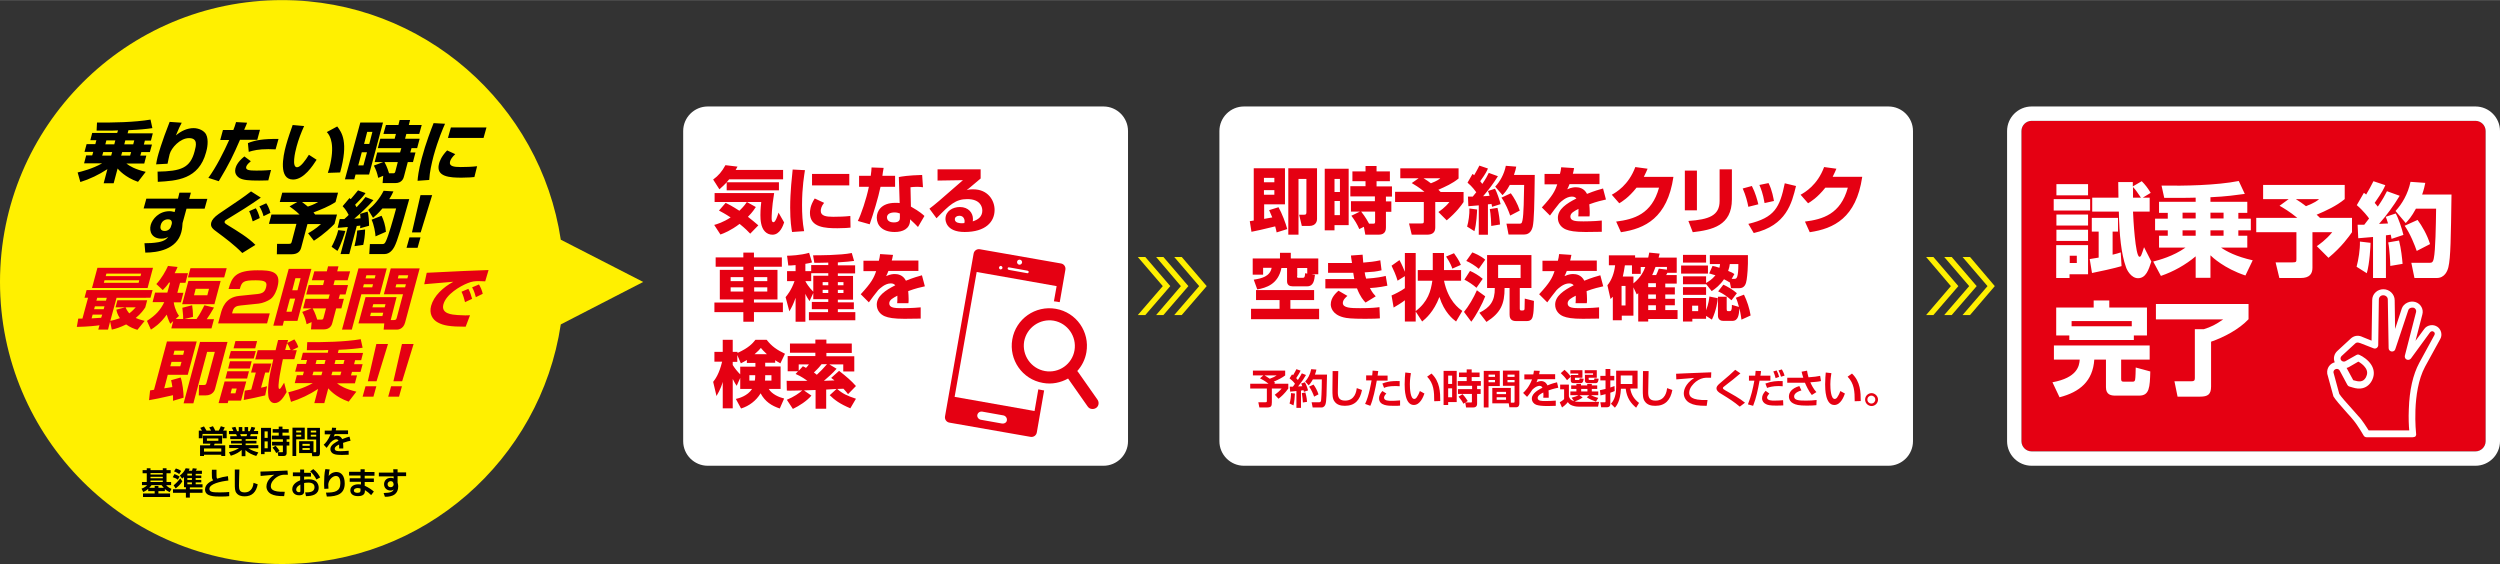
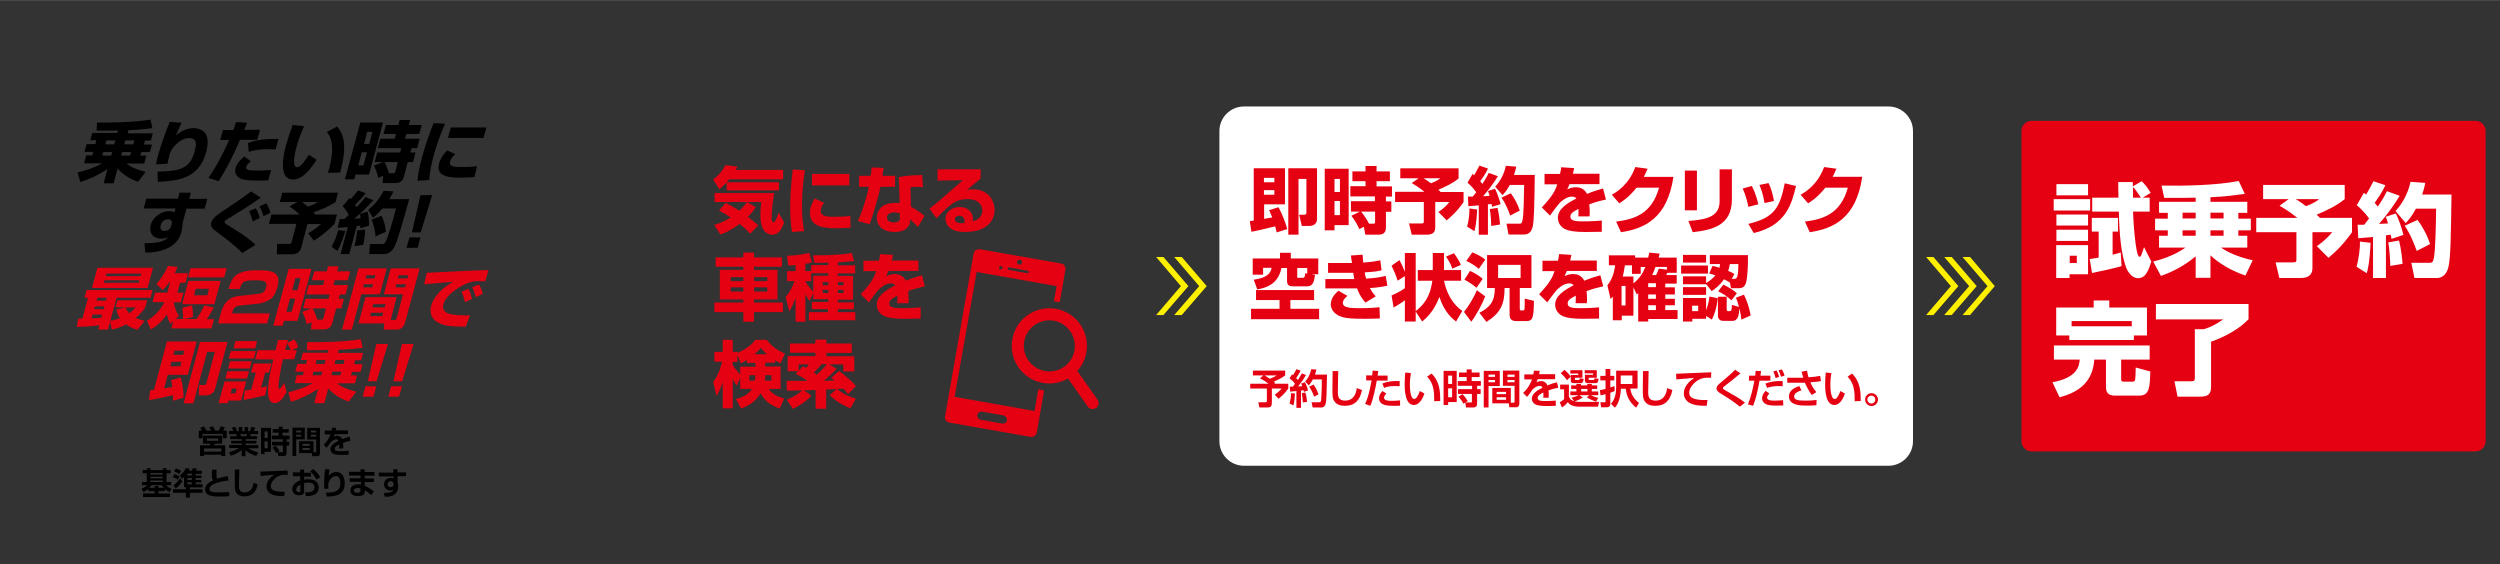
<svg xmlns="http://www.w3.org/2000/svg" version="1.1" id="レイヤー_1" x="0" y="0" viewBox="0 0 1201 270.9" xml:space="preserve" preserveAspectRatio="xMinYMid" width="1201" height="271">
  <rect x="0" y="0" width="1201" height="270.9" fill="#333333" stroke="none" />
  <style>.st0{fill:#e50012}.st1{fill:#fff}.st2{fill:#fff000}</style>
  <path class="st0" d="M1189.2 58c2.7 0 4.9 2.2 4.9 4.9v149c0 2.7-2.2 4.9-4.9 4.9H976c-2.7 0-4.9-2.2-4.9-4.9v-149c0-2.7 2.2-4.9 4.9-4.9h213.2" />
-   <path class="st1" d="M541.9 211.9c0 6.5-5.3 11.8-11.8 11.8H340c-6.5 0-11.8-5.3-11.8-11.8v-149c0-6.5 5.3-11.8 11.8-11.8h190.1c6.5 0 11.8 5.3 11.8 11.8v149z" />
-   <path class="st0" d="M350.3 86.1c-1.9 2.4-3.6 3.8-4.7 4.8l-3-4.7c2.6-1.9 4.2-3.8 5.9-6.9l5.8.7c-.3.5-.5.9-.9 1.6h22.8v4.5h-25.9zm-1.7 11.3c1.1.5 3.2 1.6 6.6 3.8.5-.5 2.3-2.2 3.6-4.2h-15.5v-4.3h28.6c-1.2 7.2-1.2 11.6-1.2 12 0 .7 0 2 .9 2s1.9-2.9 2.4-4.6l2.7 4.7c-.5 1.5-2 5.9-5.6 5.9-1.5 0-2.7-.6-3.6-1.5-2-2-2.2-5.7-2.2-7.9 0-2.9.3-5.4.4-6.3h-6.9l4.3 2.4c-.6.9-1.5 2.4-3.8 4.7 1.9 1.4 3.3 2.7 5 4.1l-3.9 4c-.8-.9-2.5-2.6-5.1-4.7-4.2 3.2-7.5 4.5-9.2 5.1l-3-4.6c1.4-.4 4.2-1.2 7.9-3.6-2.7-1.8-4.5-2.7-5.6-3.3l3.2-3.7zm25.6-9.9v3.9h-25.1v-3.9h25.1zm12.5-5.8c-.3 2.1-1.4 8.1-1.4 16.7 0 4.2.2 8.4 1 12.6l-5.8.4c-.3-1.7-.9-5.2-.9-11.7 0-7.8.9-15.2 1.2-18.3l5.9.3zm9.2 15.7c-1.3 1.6-1.6 2.9-1.6 3.9 0 2.4 2.6 2.8 6 2.8 2.5 0 5.7-.1 8.2-.4l.1 5.6c-1 .1-2.9.3-6.3.3-5.7 0-13.2-.3-13.2-7.3 0-.9 0-3.5 2.3-7l4.5 2.1zM408 83.6V89h-17.9v-5.5H408zm16.5-3c-.1.6-.6 3.3-.6 3.8h6.1v5.3h-7c-1.1 5.3-3.4 12.8-5.2 18l-5.7-1.6c1.6-3.2 4.1-10.5 5.3-16.4h-4.7v-5.3h5.6c.3-1.9.3-2.8.4-4l5.8.2zm18.9 9.3c-.8-.1-1.7-.2-2.8-.2-1.3 0-2.3.1-3.2.2l.2 9.3c4.4 2.5 5.6 3.7 6.5 4.5L441 109c-.9-1-2.3-2.3-3.8-3.7v.7c-.2 3.9-3.5 5.4-7.4 5.4-5.8 0-8.6-3.1-8.6-6.9 0-3.1 2.1-7.1 8.9-7.1.9 0 1.5 0 2.1.1l-.4-12.5c1.6-.3 4.4-.8 11.2-1l.4 5.9zm-11.1 12.6c-.7-.2-1.3-.5-2.5-.5-.5 0-3.7 0-3.7 2.4 0 .7.4 2.4 3.3 2.4s2.9-1.5 2.9-2.3v-2zm38.8-21.1v4.3c-5.3 4.5-5.6 4.7-6.7 5.6.6-.2 1.3-.4 3.1-.4 7.1 0 10.3 5.3 10.3 9.9 0 5.7-4.3 10.6-14.4 10.6-9 0-9.2-5.6-9.2-6.3 0-3.7 3.5-5.7 6.9-5.7 4.2 0 6.3 2.9 6.3 5.7 0 .4 0 .7-.1 1.2 3-.9 4.6-2.6 4.6-5.2 0-2.1-1.3-5.5-7.2-5.5-5.6 0-8.4 2.6-14.8 9.2l-3.4-4.6c2.9-2.2 4.2-3.3 16.1-13.7l-12.2.2v-5.4h20.7zm-7.7 24.8c0-.2-.1-2.6-2.5-2.6-1.3 0-2.2.7-2.2 1.7 0 1.8 2.5 1.9 3.3 1.9.5 0 .8 0 1.3-.1 0-.5.1-.6.1-.9zm-87.8 21.9h-13.4v1.5h11.3v14.2h-11.3v1.5h13.9v4.6h-13.9v4.6h-5.1v-4.6h-13.9v-4.6h13.9v-1.5h-11.3v-14.2h11.3v-1.5h-13.3v-4.5h13.3v-2.3h5.1v2.3h13.4v4.5zm-24.6 5v1.9h6.1v-1.9H351zm0 4.9v2h6.1v-2H351zm11.3-4.9v1.9h6.3v-1.9h-6.3zm0 4.9v2h6.3v-2h-6.3zm28.4 2.7l-1.8 3.9c-.7-1-1.4-2.1-2-3.5v13.4h-4.7V143c-1 2.9-1.9 4.7-3 6.5l-1.8-6.8c.8-1 2.7-3.2 4.3-7.7h-3.6v-4.8h4.1v-2.9c-2 .2-2.6.2-3.5.2l-.6-4.7c1.4 0 6.5-.2 10.6-1.4l1.4 4.6c-.7.2-1.2.4-3.2.7v3.5h2.8v-2.9h8.2v-1.2c-3.3.1-5.1.1-6.7.1l-.6-3.6c2.7 0 13.1 0 18.6-1.1l1.1 3.8c-1.7.2-3.9.5-7.8.7v1.4h8.3v3.9h-8.3v1.2h7.3v11.4h-7.3v1.3h7.7v3.3h-7.7v1.4h8.4v3.9h-22.3v-3.9h9.2v-1.4H390V145h7.9v-1.3h-7.2v-3zm0-8.3h7.2v-1.2h-8.2v3.8h-2.8c.3.7 1.6 2.9 3.8 5.1v-7.7zm4.5 3.1v1.5h2.7v-1.5h-2.7zm0 3.7v1.5h2.7v-1.5h-2.7zm7.3-3.7v1.5h2.7v-1.5h-2.7zm0 3.7v1.5h2.7v-1.5h-2.7zm26.5-16.8c-.3 1.5-.4 2.1-.6 2.7h12.8v5h-14.4c-.3.9-.7 1.6-1.1 2.5 2.1-1 3.8-1 4.1-1 1.5 0 4 .4 5.4 3.2 3.4-1.4 6.2-2.2 7.7-2.6l1.4 5.3c-1.8.4-4.5 1-8 2.3.1 1.2.2 2.6.2 3.8 0 .8 0 1.4-.1 2H431c.1-.8.1-1.3.1-3.6-2.1 1.1-3.9 2-3.9 3.7 0 2.2 2.7 2.3 6.3 2.3.3 0 4.8 0 8.8-.4v5.4c-6.3.1-7 .1-7.8.1-5.1 0-7.7-.5-9.4-1.2-2-.8-3.9-2.7-3.9-5.6 0-4.1 4.1-6.9 8.9-9.3-.6-.7-1.3-.9-2.2-.9-2.7 0-5.2 2.4-6 3.2-.8.9-3.9 5-4.5 5.9l-3.9-3.9c5.1-5.5 6.3-7.8 7.4-11.1h-6.1v-5h7.4c.3-1.1.5-2.1.6-3.2l6.2.4zm-56.8 51.8h-4.6v1.8h7.4v10.8h-5.7c1.5 2.5 4.9 4 7.4 4.6l-2.1 4.8c-3.9-1.3-7.1-3.3-9.2-7.3-2.1 3.5-5.5 6.1-9.4 7.3l-2.5-4.6c1.4-.3 5.6-1.4 7.8-4.8h-5.7v-5.3l-1.7 3.8c-.5-.7-1-1.5-1.9-3.3v14.1h-4.8v-12.7c-.2.8-1.1 3.7-3 6.8l-1.6-6.8c1-1.3 2.9-3.8 4.3-9.7h-3.7V169h4v-5.8h4.8v5.8h2.3v.5c5.3-2.4 7.2-4.5 8.6-6.3h5.4c2.5 3.2 4.9 4.8 8.8 6.7l-2.2 4.6c-1.5-.8-1.9-1.1-2.5-1.5v1.2zm-13.4-1.3c-1.1.7-2 1.1-2.9 1.6l-1.7-4v3.3H352v1.5c1 1.6 2.2 3.1 3.6 4.5v-3.7h7.3v-1.8h-4.1v-1.4zm4.1 7.3H360v2.6h2.6c.1-.4.2-1.1.2-2.1v-.5zm5.5-10.1c-1.5-1.4-2.2-2.2-2.9-3-.7.9-1.2 1.4-3 3h5.9zm2.2 12.7v-2.6h-3c0 1.1 0 1.5-.1 2.6h3.1zm31.3 4l-5 .3v9.2h-5.1v-9l-5.6.2 3.6 2.5c-2.2 2.6-5.8 4.9-8.9 6.4L378 192c3.4-1.4 6-3.2 7.4-4.5-1 0-6.2.2-7.4.1l-.1-4.7c1.4.1 8.4 0 10 0-.6-.4-3-2.2-5.7-3.3l1.2-1.3h-5V171h13.3v-1.6h-12.2V165h12.2v-1.9h5.3v1.9h12.2v4.5H397v1.6h13.4v7.3h-5.3V175h-6.7l3.5 2.1c-1.8 2.1-4 4-6.1 5.8 1.4-.1 3.7-.1 5.1-.2-.6-.4-.9-.7-1.6-1.2l3.8-3.4c3.8 3 5.8 4.7 8.1 7.3l-3.8 3.9c-.6-.8-1-1.3-2.2-2.6l-3 .1c2.6 2.3 4.8 3.3 9 4.7l-2.7 4.6c-5-2.1-7.6-4-9.9-6.3l3.3-3zm-16.2-10.9c.8.4 1.1.5 1.5.8.8-.8 1-1.2 1.4-1.7h-4.9v3.1l2-2.2zm9-1c-.8 1-1.2 1.6-3.7 4 .8.6 1.1.8 1.4 1.1 1.7-1.6 3.4-3.3 4.9-5.1h-2.6z" />
+   <path class="st0" d="M350.3 86.1c-1.9 2.4-3.6 3.8-4.7 4.8l-3-4.7c2.6-1.9 4.2-3.8 5.9-6.9l5.8.7c-.3.5-.5.9-.9 1.6h22.8v4.5h-25.9zm-1.7 11.3c1.1.5 3.2 1.6 6.6 3.8.5-.5 2.3-2.2 3.6-4.2h-15.5v-4.3h28.6c-1.2 7.2-1.2 11.6-1.2 12 0 .7 0 2 .9 2s1.9-2.9 2.4-4.6l2.7 4.7c-.5 1.5-2 5.9-5.6 5.9-1.5 0-2.7-.6-3.6-1.5-2-2-2.2-5.7-2.2-7.9 0-2.9.3-5.4.4-6.3h-6.9l4.3 2.4c-.6.9-1.5 2.4-3.8 4.7 1.9 1.4 3.3 2.7 5 4.1l-3.9 4c-.8-.9-2.5-2.6-5.1-4.7-4.2 3.2-7.5 4.5-9.2 5.1l-3-4.6c1.4-.4 4.2-1.2 7.9-3.6-2.7-1.8-4.5-2.7-5.6-3.3l3.2-3.7zm25.6-9.9v3.9h-25.1v-3.9h25.1zm12.5-5.8c-.3 2.1-1.4 8.1-1.4 16.7 0 4.2.2 8.4 1 12.6l-5.8.4c-.3-1.7-.9-5.2-.9-11.7 0-7.8.9-15.2 1.2-18.3l5.9.3zm9.2 15.7c-1.3 1.6-1.6 2.9-1.6 3.9 0 2.4 2.6 2.8 6 2.8 2.5 0 5.7-.1 8.2-.4l.1 5.6c-1 .1-2.9.3-6.3.3-5.7 0-13.2-.3-13.2-7.3 0-.9 0-3.5 2.3-7l4.5 2.1zM408 83.6V89h-17.9v-5.5H408zm16.5-3c-.1.6-.6 3.3-.6 3.8h6.1v5.3h-7c-1.1 5.3-3.4 12.8-5.2 18l-5.7-1.6c1.6-3.2 4.1-10.5 5.3-16.4h-4.7v-5.3h5.6c.3-1.9.3-2.8.4-4l5.8.2zm18.9 9.3c-.8-.1-1.7-.2-2.8-.2-1.3 0-2.3.1-3.2.2l.2 9.3c4.4 2.5 5.6 3.7 6.5 4.5L441 109c-.9-1-2.3-2.3-3.8-3.7v.7c-.2 3.9-3.5 5.4-7.4 5.4-5.8 0-8.6-3.1-8.6-6.9 0-3.1 2.1-7.1 8.9-7.1.9 0 1.5 0 2.1.1l-.4-12.5c1.6-.3 4.4-.8 11.2-1zm-11.1 12.6c-.7-.2-1.3-.5-2.5-.5-.5 0-3.7 0-3.7 2.4 0 .7.4 2.4 3.3 2.4s2.9-1.5 2.9-2.3v-2zm38.8-21.1v4.3c-5.3 4.5-5.6 4.7-6.7 5.6.6-.2 1.3-.4 3.1-.4 7.1 0 10.3 5.3 10.3 9.9 0 5.7-4.3 10.6-14.4 10.6-9 0-9.2-5.6-9.2-6.3 0-3.7 3.5-5.7 6.9-5.7 4.2 0 6.3 2.9 6.3 5.7 0 .4 0 .7-.1 1.2 3-.9 4.6-2.6 4.6-5.2 0-2.1-1.3-5.5-7.2-5.5-5.6 0-8.4 2.6-14.8 9.2l-3.4-4.6c2.9-2.2 4.2-3.3 16.1-13.7l-12.2.2v-5.4h20.7zm-7.7 24.8c0-.2-.1-2.6-2.5-2.6-1.3 0-2.2.7-2.2 1.7 0 1.8 2.5 1.9 3.3 1.9.5 0 .8 0 1.3-.1 0-.5.1-.6.1-.9zm-87.8 21.9h-13.4v1.5h11.3v14.2h-11.3v1.5h13.9v4.6h-13.9v4.6h-5.1v-4.6h-13.9v-4.6h13.9v-1.5h-11.3v-14.2h11.3v-1.5h-13.3v-4.5h13.3v-2.3h5.1v2.3h13.4v4.5zm-24.6 5v1.9h6.1v-1.9H351zm0 4.9v2h6.1v-2H351zm11.3-4.9v1.9h6.3v-1.9h-6.3zm0 4.9v2h6.3v-2h-6.3zm28.4 2.7l-1.8 3.9c-.7-1-1.4-2.1-2-3.5v13.4h-4.7V143c-1 2.9-1.9 4.7-3 6.5l-1.8-6.8c.8-1 2.7-3.2 4.3-7.7h-3.6v-4.8h4.1v-2.9c-2 .2-2.6.2-3.5.2l-.6-4.7c1.4 0 6.5-.2 10.6-1.4l1.4 4.6c-.7.2-1.2.4-3.2.7v3.5h2.8v-2.9h8.2v-1.2c-3.3.1-5.1.1-6.7.1l-.6-3.6c2.7 0 13.1 0 18.6-1.1l1.1 3.8c-1.7.2-3.9.5-7.8.7v1.4h8.3v3.9h-8.3v1.2h7.3v11.4h-7.3v1.3h7.7v3.3h-7.7v1.4h8.4v3.9h-22.3v-3.9h9.2v-1.4H390V145h7.9v-1.3h-7.2v-3zm0-8.3h7.2v-1.2h-8.2v3.8h-2.8c.3.7 1.6 2.9 3.8 5.1v-7.7zm4.5 3.1v1.5h2.7v-1.5h-2.7zm0 3.7v1.5h2.7v-1.5h-2.7zm7.3-3.7v1.5h2.7v-1.5h-2.7zm0 3.7v1.5h2.7v-1.5h-2.7zm26.5-16.8c-.3 1.5-.4 2.1-.6 2.7h12.8v5h-14.4c-.3.9-.7 1.6-1.1 2.5 2.1-1 3.8-1 4.1-1 1.5 0 4 .4 5.4 3.2 3.4-1.4 6.2-2.2 7.7-2.6l1.4 5.3c-1.8.4-4.5 1-8 2.3.1 1.2.2 2.6.2 3.8 0 .8 0 1.4-.1 2H431c.1-.8.1-1.3.1-3.6-2.1 1.1-3.9 2-3.9 3.7 0 2.2 2.7 2.3 6.3 2.3.3 0 4.8 0 8.8-.4v5.4c-6.3.1-7 .1-7.8.1-5.1 0-7.7-.5-9.4-1.2-2-.8-3.9-2.7-3.9-5.6 0-4.1 4.1-6.9 8.9-9.3-.6-.7-1.3-.9-2.2-.9-2.7 0-5.2 2.4-6 3.2-.8.9-3.9 5-4.5 5.9l-3.9-3.9c5.1-5.5 6.3-7.8 7.4-11.1h-6.1v-5h7.4c.3-1.1.5-2.1.6-3.2l6.2.4zm-56.8 51.8h-4.6v1.8h7.4v10.8h-5.7c1.5 2.5 4.9 4 7.4 4.6l-2.1 4.8c-3.9-1.3-7.1-3.3-9.2-7.3-2.1 3.5-5.5 6.1-9.4 7.3l-2.5-4.6c1.4-.3 5.6-1.4 7.8-4.8h-5.7v-5.3l-1.7 3.8c-.5-.7-1-1.5-1.9-3.3v14.1h-4.8v-12.7c-.2.8-1.1 3.7-3 6.8l-1.6-6.8c1-1.3 2.9-3.8 4.3-9.7h-3.7V169h4v-5.8h4.8v5.8h2.3v.5c5.3-2.4 7.2-4.5 8.6-6.3h5.4c2.5 3.2 4.9 4.8 8.8 6.7l-2.2 4.6c-1.5-.8-1.9-1.1-2.5-1.5v1.2zm-13.4-1.3c-1.1.7-2 1.1-2.9 1.6l-1.7-4v3.3H352v1.5c1 1.6 2.2 3.1 3.6 4.5v-3.7h7.3v-1.8h-4.1v-1.4zm4.1 7.3H360v2.6h2.6c.1-.4.2-1.1.2-2.1v-.5zm5.5-10.1c-1.5-1.4-2.2-2.2-2.9-3-.7.9-1.2 1.4-3 3h5.9zm2.2 12.7v-2.6h-3c0 1.1 0 1.5-.1 2.6h3.1zm31.3 4l-5 .3v9.2h-5.1v-9l-5.6.2 3.6 2.5c-2.2 2.6-5.8 4.9-8.9 6.4L378 192c3.4-1.4 6-3.2 7.4-4.5-1 0-6.2.2-7.4.1l-.1-4.7c1.4.1 8.4 0 10 0-.6-.4-3-2.2-5.7-3.3l1.2-1.3h-5V171h13.3v-1.6h-12.2V165h12.2v-1.9h5.3v1.9h12.2v4.5H397v1.6h13.4v7.3h-5.3V175h-6.7l3.5 2.1c-1.8 2.1-4 4-6.1 5.8 1.4-.1 3.7-.1 5.1-.2-.6-.4-.9-.7-1.6-1.2l3.8-3.4c3.8 3 5.8 4.7 8.1 7.3l-3.8 3.9c-.6-.8-1-1.3-2.2-2.6l-3 .1c2.6 2.3 4.8 3.3 9 4.7l-2.7 4.6c-5-2.1-7.6-4-9.9-6.3l3.3-3zm-16.2-10.9c.8.4 1.1.5 1.5.8.8-.8 1-1.2 1.4-1.7h-4.9v3.1l2-2.2zm9-1c-.8 1-1.2 1.6-3.7 4 .8.6 1.1.8 1.4 1.1 1.7-1.6 3.4-3.3 4.9-5.1h-2.6z" />
  <path class="st1" d="M919 211.9c0 6.5-5.3 11.8-11.8 11.8H597.6c-6.5 0-11.8-5.3-11.8-11.8v-149c0-6.5 5.3-11.8 11.8-11.8h309.6c6.5 0 11.8 5.3 11.8 11.8v149z" />
  <path class="st0" d="M613.3 111.6c-.2-.8-.3-1.6-.7-2.9-7 1.7-7.9 1.9-11.4 2.6l-.8-5.1c.7-.1.8-.1 1.9-.3V80.8h15v17.3h-10v7c.6-.1 1.7-.3 3.9-.7-.6-1.5-1-2.4-1.5-3.5l4.5-1.4c1.6 2.8 3.5 7.8 4.2 10.5l-5.1 1.6zm-6.1-26.2v2.1h5v-2.1h-5zm0 5.9v2.2h5v-2.2h-5zm25.5-10.5v24.4c0 .6-.2 3.3-3.8 3.3h-3.5l-1.3-5.4h2.3c.6 0 1.2 0 1.2-1.1V85.9h-3.8v26.8h-4.9V80.8h13.8zm3.8.2h11.4v27.1h-6.8v2.5h-4.7V81zm4.6 4.9v6.3h2.6v-6.3h-2.6zm0 10.6v6.8h2.6v-6.8h-2.6zm12.2 5.1H649v-5h11.5v-2.3h-11.8v-4.9h7.3V87h-6.3v-4.7h6.3v-2.6h5.3v2.6h6.4V87h-6.4v2.5h7.4v4.9h-2.9v2.3h2.6v5h-2.6v7.4c0 1 0 3.6-3.5 3.6h-6.4l-.7-3.8-2.2 1.1c-1.1-2.5-2.1-4.1-3.8-6.4l4.1-2zm6.5 5.8c.6 0 .8-.2.8-.9v-4.9h-6.7c.4.5 2.1 2.6 3.8 5.8h2.1zm21.7-21.8h-8.8v-4.8h28v4.9c-2.9 2.4-6.3 3.9-9.7 5.4l1.1 1.1h11V97c-1 1.5-3.4 4.9-8.1 8.8l-4-4c.7-.5 3.2-2.1 5.3-4.8h-6.8v12.2c0 2.1-1 3.5-4 3.5h-7.3l-1.3-5.4h5.8c1.3 0 1.3-.2 1.3-1.3v-9h-13.8v-4.9h14.1c-2.5-2.1-4.9-3.5-6.1-4.2l3.3-2.3zm2.4 0c1.4.8 2.4 1.6 3.5 2.4 3.1-1.2 3.9-1.9 4.5-2.4h-8zm25.7 15c0 .9-.3 7.2-1.3 10.4l-3.5-2.2c.7-2.4 1.2-5.9 1.1-8.7l3.7.5zm-4.4-6.2h2.3c1.1-1.4 1.4-1.8 1.7-2.1-.3-.4-1.9-2.7-4.2-4.6l2.4-4.2c.4.3.6.4.8.6 1-1.8 1.5-2.6 2.5-4.6l4.1 1.4c-.4 1-.9 2.2-3.7 6.1.2.3.5.6 1 1.3 1.7-2.5 2.5-4 3.1-5.3l4.4 1.6c-2.1 3.4-4.5 6.6-7.1 9.6.4 0 2.6-.1 3.1-.2-.5-1.5-.5-1.7-.8-2.3l3.4-1.1c.9 1.6 2.2 5.5 2.7 7.4l-4.1 1.3c-.1-.7-.2-.9-.3-1.4-.3.1-.6.1-1.7.2v14.6h-4.4V98.6c-3.1.3-3.9.3-5 .4l-.2-4.6zm14.2 5.4c.7 2.8 1.1 6.2 1.2 8l-4.2.7c0-.7-.2-5.8-.7-8.1l3.7-.6zm9-19.8c-.2 1-.4 2.1-1.1 4h10c-.2 14.6-.3 21.7-1 24.9-.3 1.2-1.2 3.7-4 3.7h-7.6l-1-5.2h6.1c.9 0 1.3 0 1.6-1.6.6-2.7.7-11.4.8-17h-6.9c-1.5 2.8-2.5 3.8-3.5 4.9l-3.5-4.1c2.2-2.3 4.3-5.9 5.1-10l5 .4zm-2.6 12.8c1.5 2 3.3 5.1 4.3 8.3l-4.6 2.4c-.6-1.8-2.2-5.9-4.2-8.6l4.5-2.1zm30.4-12.1c-.3 1.5-.4 2.1-.6 2.7h12.8v5H754c-.3.9-.7 1.6-1.1 2.5 2.1-1 3.8-1 4.1-1 1.5 0 4 .4 5.4 3.2 3.4-1.4 6.2-2.2 7.7-2.6l1.4 5.3c-1.8.4-4.5 1-8 2.3.1 1.2.2 2.6.2 3.8 0 .8 0 1.4-.1 2h-5.4c.1-.8.1-1.3.1-3.6-2.1 1.1-3.9 2-3.9 3.7 0 2.2 2.7 2.3 6.3 2.3.3 0 4.8 0 8.8-.4v5.4c-6.3.1-7 .1-7.8.1-5.1 0-7.7-.5-9.4-1.2-2-.8-3.9-2.7-3.9-5.6 0-4.1 4.1-6.9 8.9-9.3-.6-.7-1.3-.9-2.2-.9-2.7 0-5.2 2.4-6 3.2-.8.9-3.9 5-4.5 5.9l-3.9-3.9c5.1-5.5 6.3-7.8 7.4-11.1H742v-5h7.4c.3-1.1.5-2.1.6-3.2l6.2.4zm47.7 4.3c-2.9 19.6-13.6 24.8-25.2 26.5l-2.3-5.1c8.5-1.1 17.1-3.5 20.6-16.3h-10.8c-3.8 4.8-7.1 6.8-8.3 7.5l-3.6-4.1c2-1.1 8.1-4.6 11.3-13.3l5.9.8c-.5 1.1-.8 2-1.8 3.9h14.2zm11.3 16h-5.8V81.9h5.8V101zm16.8-5.3c0 12.7-9.5 14.7-18.8 15.8l-2.1-5.4c9.8-.7 15-2.5 15-9.6V81.3h5.9v14.4zm7.9 3.6c-.4-2.2-1.2-5.4-2.7-8.8l4.4-1.2c1.7 3.3 2.6 6.7 3.1 8.8l-4.8 1.2zm0 8.2c12.6-3 15.1-7.8 17.5-19.5l5.4 1.3c-2 8.2-4.6 19-20.3 22.6l-2.6-4.4zm7.8-10c-.8-4.7-1.8-7.1-2.5-8.7l4.4-.9c1.8 3.5 2.4 7.6 2.6 8.6l-4.5 1zM894.6 85c-2.9 19.6-13.6 24.8-25.2 26.5l-2.3-5.1c8.5-1.1 17.1-3.5 20.6-16.3h-10.8c-3.8 4.8-7.1 6.8-8.3 7.5l-3.6-4.1c2-1.1 8.1-4.6 11.3-13.3l5.9.8c-.5 1.1-.8 2-1.8 3.9h14.2zm-263.3 54.3v4.8h-11.4v4.2h13.8v5H601v-5h13.7v-4.2h-11.3v-4.8h27.9zm-29-5c3.8-.6 7.8-1.5 8.6-5.7h-4.1v3.3h-5v-7.8h13.1v-2.7h5.2v2.7h13.2v7.6H630l1.7.3c-.3 2.6-.7 5.5-3.7 5.5h-7c-1.5 0-2.7-.6-2.7-2.4v-6.4h-2.7c-1.6 7.9-7.4 9.5-11.6 10.3l-1.7-4.7zm20.8-1.7c0 .6.1.8.6.8h2.1c.6 0 1.1 0 1.2-2.2l1 .2v-2.7h-4.8v3.9zm31.5-10.3c.1 1.6.2 2.7.3 3.8 3.4-.3 4.9-.4 8.2-1.1l.6 4.8c-3.1.7-3.7.7-8.1 1 .2 1.3.3 1.9.7 3 5.1-.3 7.8-.9 9.4-1.3l.8 4.7c-4.1.9-7.6 1.1-8.4 1.1 1.1 2.2 2 3.1 2.8 4l-4.9 3c-1-1.1-2.5-2.7-4.1-6.8h-15.2V134h13.9c-.1-.7-.2-.9-.5-3H638v-4.7h11.5c-.4-2.4-.4-2.7-.5-3.6l5.6-.4zm-7.3 19.8c-.8.7-2.2 1.9-2.2 3.4 0 2.4 3.8 2.5 8.4 2.5 5.1 0 7.9-.3 9.2-.5l.2 5.4c-1.2.1-3.1.2-7.1.2-6.6 0-8.9-.3-10.4-.7-5.5-1.4-6.1-5-6.1-6.2 0-3.3 2.5-5.5 3.7-6.6l4.3 2.5zm52.2 12.3c-1.5-1.1-5.7-4.4-8-11.8-2.8 7.3-6.6 10.4-8.3 11.8l-3.1-4.8v4.8h-5.2v-10.2c-1.2 1-4.5 3-5.4 3.5l-1-5.8c1.2-.5 4.7-2.2 6.4-3.5v-5.8l-3.5 2.2c-.7-2.5-2-5.4-2.9-7.2l3.8-2.7c1.1 1.9 2.2 4.7 2.6 5.6v-9h5.2v27.9c5.9-4.5 7.3-9.7 8-14.6h-7v-5.1h7.2v-8.2h5.4v8.2h8.2v5.1h-8.2c2 9.7 7.2 13.4 8.8 14.5l-3 5.1zm-1-32.8c.7 1 2.4 3.3 3.3 5.6l-4.1 1.8c-.3-.8-.8-2.5-3-5.8l3.8-1.6zm15 20.7c-1.3 3.5-4.5 9.4-6.7 12.2l-3.5-4.7c2.2-2.7 4.6-6.7 6.2-10.4l4 2.9zm-7.3-12.2c1.9.8 4.4 2.3 6.1 3.8l-3 4.3c-1.6-1.4-4.1-3.1-5.8-3.9l2.7-4.2zm1.1-8.9c1 .4 3.9 1.5 6.2 3.5l-3.1 4.4c-1.4-1.3-4.3-3.1-6-3.8l2.9-4.1zm17.9 17.1h-2.4c0 7.7-1.8 11.9-8.7 16.3l-3.4-4.4c5-2.5 7.5-5.5 7.4-11.9h-3.7v-15.8h21.3v15.8h-5.6v9.8c0 .3 0 1 .6 1h.8c.8 0 .9-.5.9-.9 0-.1.1-2.9.1-4.8l4.4 1.1c0 .8-.1 5-.3 6-.3 2.3-.8 3.7-3.2 3.7h-5.1c-2.9 0-3.1-2-3.1-3.2v-12.7zm-5.5-11.1v6.3h10.8v-6.3h-10.8zm35.2-4.8c-.3 1.5-.4 2.1-.6 2.7h12.8v5h-14.4c-.3.9-.7 1.6-1.1 2.5 2.1-1 3.8-1 4.1-1 1.5 0 4 .4 5.4 3.2 3.4-1.4 6.2-2.2 7.7-2.6l1.4 5.3c-1.8.4-4.5 1-8 2.3.1 1.2.2 2.6.2 3.8 0 .8 0 1.4-.1 2h-5.4c.1-.8.1-1.3.1-3.6-2.1 1.1-3.9 2-3.9 3.7 0 2.2 2.7 2.3 6.3 2.3.3 0 4.8 0 8.8-.4v5.4c-6.3.1-7 .1-7.8.1-5.1 0-7.7-.5-9.4-1.2-2-.8-3.9-2.7-3.9-5.6 0-4.1 4.1-6.9 8.9-9.3-.6-.7-1.3-.9-2.2-.9-2.7 0-5.2 2.4-6 3.2-.8.9-3.9 5-4.5 5.9l-3.9-3.9c5.1-5.5 6.3-7.8 7.4-11.1H741v-5h7.4c.3-1.1.5-2.1.6-3.2l5.9.4zm29.8 15.6v13.6h-5.6v2.2h-4.3v-11.3l-1.1 1.1-1.5-6.6c2-2.4 3.3-5.9 3.7-9.6h-3v-4.8h12.6v1.1h6.3c.2-.7.2-1.1.5-2.4l5 .5c-.3 1-.3 1.3-.5 1.9h8.7v7.3H801c-.2.5-.3.6-.6 1.1h5.1v4.1H800v1.8h4.6v3.4H800v2.1h4.6v3.1H800v2.3h5.9v4.3h-14.1v1.2H787v-13.6c-.2.2-.3.3-.7.6l-1.6-3.4zm-5.7-.7v9.4h1.9v-9.4H779zm9.2-9.1v3.3H784v-4.1h-3.4c-.3 2.1-.6 3.6-1 5.4h5.1v3.3c3.8-3.1 5-6.1 5.7-7.9h-2.2zm3.6 7.8v1.9h3.7V136h-3.7zm0 5.4v2.1h3.7v-2.1h-3.7zm0 5.2v2.3h3.7v-2.3h-3.7zm3.8-14.5c.5-1 .7-1.5 1.3-3.1l3.9.5v-1.3h-5.5c-.8 2.2-1.3 3.3-1.6 3.9h1.9zm12-4.6h12.9v3.9h-12.9v-3.9zm12 8.9v.1h-11.1v-3.8h11.1v3.2c1-.6 2.8-1.6 4.5-3.7-.8-.2-2.5-.8-3-.9l1.6-3.6c1 .2 2 .4 3.3.9.2-.7.2-1.1.3-1.8h-4.9v-4.3h18.3c.1 6.2-.3 9.7-.6 11.8-.3 2.1-1 4.1-3.6 4.1h-3.9l-.6-2.9-.1.1c-.8-.5-1.5-.9-2.7-1.5-1.9 2.8-4.1 4.5-5.9 5.7l-2.7-3.4zm-11.1-14h11.1v3.7h-11.1v-3.7zm0 15.5h11.1v3.7h-11.1v-3.7zm11.1 13.8v1.4H813v1.3h-4.5v-11.3h11.1v5.9c1.2-3 1.5-5.6 1.6-6.6l4 .8c-.1 1.4-.6 5.7-2.8 10.3l-2.8-1.8zm-6.7-4.9v2.6h2.9v-2.6h-2.9zm23.7 6.7c-.2-1.3-.4-3-1-5.4-.2 3-.5 6-3.4 6h-4.3c-2.5 0-2.6-2-2.6-2.5v-9.1h4.2v5.9c0 .3 0 1 .5 1h1.1c.6 0 .7-.7.8-1.1.1-.8.1-1.3.1-1.9l3.4 1c-.5-1.9-.9-3.2-1.5-4.4l3.9-1.5c1.4 2.8 2.7 6.7 3.2 10l-4.4 2zm-8.7-16.8c1.6.7 4.6 2.4 6.5 4.1l-2.6 3.4c-2.3-2-3.7-3-6.4-4.3l2.5-3.2zm3.1-9.9c-.1.9-.3 1.9-.8 3.3 1.6.6 2.3 1 3 1.5l-1.3 2.3h1.4c.7 0 1-.3 1.3-1.2.3-.9.5-2.8.5-5.9H831zM606.9 180.3h-5V178h15.5v2.3c-1.4 1.1-3.4 2.1-5.5 3 .2.1.2.2.7.6l-.5.4h6.8v2.3c-1.8 2.5-3.4 3.9-4.7 4.9l-1.8-1.9c1-.7 2.4-1.9 3.3-3H611v6.6c0 2-.4 2.5-2.5 2.5H605l-.5-2.5h3.3c.8 0 .8-.2.8-.8v-5.8h-8v-2.3h8.8c-1.6-1.3-3.3-2.2-4.1-2.6l1.6-1.4zm.6 0c.3.2 1.2.7 2.5 1.6 1.7-.6 2.6-1.1 3.3-1.6h-5.8zm14.6 8.7c-.1 1.8-.3 4-.7 5.7l-1.9-.9c.5-1.6.7-3.5.7-5l1.9.2zm-2.5-3.3h1.5c.4-.4.7-1 1-1.4-.7-1-1.6-1.8-2.6-2.6l1.2-1.9c.3.2.4.3.5.4.8-1.3 1.3-2.3 1.6-2.9l2 .7c-.6 1.4-1.8 3.1-2.1 3.6.2.2.4.4.8.9 1.1-1.6 1.5-2.5 1.9-3.2l2 .8c-.8 1.4-1.6 2.7-3.8 5.5.6 0 1.5-.1 2-.1-.2-.7-.4-1-.5-1.3l1.8-.6c.3.6.9 1.7 1.5 3.9l-2 .7c-.1-.4-.1-.6-.2-.8-.3 0-1 .1-1.2.2v8.3h-2.2v-8.1c-1.4.1-2.2.2-3 .3l-.2-2.4zm7.5 2.8c.6 2 .8 4 .8 4.5l-2 .3c0-.9-.3-3.3-.5-4.5l1.7-.3zm5.3-11c-.1.6-.3 1.3-.7 2.4h5.8c-.2 8.9-.2 13-.8 14.4-.1.3-.6 1.4-1.8 1.4h-4.3l-.5-2.5h3.5c.5 0 .8-.1 1-.6.1-.3.4-4.5.4-10.4h-4.3c-.9 1.7-1.6 2.4-2 2.9l-1.7-1.9c1.2-1.2 2.4-3.3 2.9-5.9l2.5.2zm-1.4 7.2c.9 1.2 1.8 2.8 2.4 4.7l-2.1 1.1c-.4-1.2-1.3-3.3-2.4-4.8l2.1-1zm11.9-6.5c0 .6-.2 7.2-.2 10.1 0 2.3.4 4.1 3.5 4.1 4.8 0 5.4-4.6 5.6-6l2.5.9c-.9 4.8-3.4 7.6-8.2 7.6-2.1 0-3.9-.5-5-2.1-1-1.3-1-3.1-1-5.9 0-2.8.1-7.3.1-8.7h2.7zm19.2 0c-.1.7-.2 1.3-.3 2.2h4.8v2.4h-5.2c-.6 3.5-1.8 9.3-3.1 12.1l-2.5-.9c1.9-3.9 2.9-10.3 3.1-11.3h-2.6v-2.4h2.9c.1-.9.2-1.7.2-2.3l2.7.2zM666 189c-1 1-1.1 1.7-1.1 2 0 1.5 2.3 1.5 3.6 1.5.4 0 2.5 0 4.1-.2v2.5c-.8.1-1.1.1-3.3.1-2.2 0-6.8 0-6.8-3.6 0-1.7 1.1-2.9 1.6-3.5l1.9 1.2zm6.4-3.5c-.5 0-1.1-.1-1.9-.1-3.4 0-4.8.5-5.6.9l-.8-2.1c1.5-.6 3.3-1.3 8.3-1.2v2.5zm5.4-6.3c-.1.8-.5 2.9-.5 5.3 0 2.1.2 7.1 2.1 7.1.6 0 1.1-.5 1.4-1.1.2-.3.8-1.2 1.3-2.7l2.2 1.2c-.5 1.4-2 5.5-5.1 5.5-4.3 0-4.4-7.6-4.4-9.9 0-2.4.2-4.6.3-5.7l2.7.3zm11.2 13.5c0-4.7-.2-8.5-3.4-11.8l2.1-1.5c4.1 3.9 4.2 9.1 4.2 13.2l-2.9.1zm4.5-14.6h6.3v15h-4.1v1.4h-2.2v-16.4zm2.2 2.3v4h1.9v-4h-1.9zm0 6.1v4.3h1.9v-4.3h-1.9zm4.8.4h6.7v-1.6h-6.9V183h4.3v-1.9h-3.7v-2.2h3.7v-1.5h2.4v1.5h3.8v2.2H707v1.9h4.4v2.3h-1.8v1.6h1.7v2.3h-1.7v4.5c0 .6 0 2-1.9 2h-3.4l-.4-2.4h2.8c.2 0 .4 0 .4-.4v-3.7h-6.7v-2.3zm2.1 2.4c1.4 1.5 1.9 2.4 2.5 3.3l-2.1 1.3c-.6-1.3-1.2-2-2.3-3.4l1.9-1.2zm10.2-11.2h7.7v7.3h-5.4v10.3h-2.3v-17.6zm2.3 1.8v1.1h3.1v-1.1h-3.1zm0 2.6v1.1h3.1v-1.1h-3.1zm10.7 10.9h1.3c.5 0 .5-.3.5-.6v-7.5H722V178h7.9v15.7c0 .7-.2 1.9-1.5 1.9h-3.3l-.3-1.9h-7.9v-7.4h8.9v7.1zm-6.8-5.2v1.1h4.5v-1.1H719zm0 2.6v1.2h4.5v-1.2H719zm5.2-10.9v1.1h3.4v-1.1h-3.4zm0 2.6v1.1h3.4v-1.1h-3.4zm15.5-4.4c-.1.5-.1.8-.3 1.6h7.7v2.4h-8.4c-.2.7-.4 1.1-.6 1.5 1.1-.5 2-.6 2.2-.6 2.1 0 2.9 1.6 3.1 2.1 2.1-.9 3.7-1.3 4.6-1.5l.6 2.6c-.8.2-2.2.4-4.7 1.3.1.6.1 1.3.1 2v1.5h-2.6c.1-.8.1-1.7 0-2.5-1 .5-2.7 1.4-2.7 2.6 0 1.5 1.9 1.5 3.8 1.5 1.6 0 3.3-.1 4.9-.2v2.5c-.7 0-2.5.1-3.9.1-2.8 0-4.3-.2-5.5-.6-1.1-.4-2.1-1.5-2.1-3 0-2.7 3.6-4.4 5.1-5.2-.1-.2-.4-.9-1.4-.9-.2 0-1.6 0-3.5 1.9-1.6 2.5-2.2 3-2.5 3.4l-1.9-1.9c1-.9 2.9-2.8 4.3-6.5h-3.7v-2.4h4.3c.2-.7.2-1.2.3-1.8l2.8.1zm20.6 12.8c-1.1.8-2.6 1.5-3.8 1.9.5.1.9.2 2.5.2h9.2l-.5 2.3h-9.3c-.5 0-1.5 0-3-.5-1.3-.4-1.9-1.2-2.2-1.7-1 1.3-2.1 2.1-2.8 2.6l-1.1-2.5c.7-.4 1.6-1 2.1-1.5V187h-1.9v-2.3h4.2v5.6c.3 1 .6 1.8 2.5 2.4L755 191c1.6-.4 2.7-.8 3.3-1.2h-3.9V188h2.9v-1.2h-2.5v-1.7h2.5v-.7h2.2v.7h3v-.7h2.2v.7h2.6v1.7h-2.6v1.2h3.1v1.8h-3.5c1.8.9 2.9 1.1 3.5 1.3l-1.1 1.8c-1.9-.7-3.1-1.2-4.4-2.1l1.2-1h-4.7l1.5 1.1zm-8.7-13.3c.8.7 2 1.8 3 3.3l-1.8 1.7c-.9-1.3-1.9-2.4-3-3.4l1.8-1.6zm2.8.2h5.8v3.6h-3.6v.7c0 .3 0 .4.4.4h1.3c.5 0 .5-.2.6-.8l1.9.2c-.1.7-.3 2.1-1.3 2.1H756c-1.3 0-1.4-.8-1.4-1.3v-2.6h3.6v-.7h-3.8v-1.6zm5.2 9v1.2h3v-1.2h-3zm1.5-9h6v3.6h-3.9v.7c0 .3.1.4.5.4h1.8c.4 0 .4-.2.5-.8l2 .2c-.1.8-.3 2.1-1.3 2.1h-3.8c-1.5 0-1.5-1-1.5-1.2V180h3.9v-.7h-4v-1.5zm14.6 10c-.8.3-1.3.6-2.1.8v5.4c0 .9-.4 1.6-1.8 1.6h-2.6l-.4-2.4h1.9c.5 0 .6 0 .6-.5v-3.4c-1.5.4-1.7.4-2.4.6l-.3-2.5c.9-.2 1.7-.4 2.7-.6v-4.1h-2.5v-2.2h2.5v-3.3h2.3v3.3h1.9v2.2h-1.9v3.4c.8-.3 1.2-.4 2-.7l.1 2.4zm10.8-1.2h-3.3c.4 2.9 1.9 5.2 4.2 6.9l-1.4 2.3c-2.4-2-4.5-4.6-5-9.1h-2.3c-.3 6.1-2.2 8.3-2.9 9.1l-1.9-1.9c.8-.9 2.5-2.9 2.5-7.9v-8h10.3v8.6zm-2.3-6.3h-5.6v4.1h5.6v-4.1zm7.8-2.1c0 .6-.2 7.2-.2 10.1 0 2.3.4 4.1 3.5 4.1 4.8 0 5.4-4.6 5.6-6l2.5.9c-.9 4.8-3.4 7.6-8.2 7.6-2.1 0-3.9-.5-5-2.1-1-1.3-1-3.1-1-5.9 0-2.8.1-7.3.1-8.7h2.7zm30 3.2h-2.4c-1.7.1-3.2.6-4.9 1.9-1.1.9-3.2 2.9-3.2 5.3 0 1.5.6 3.8 8.8 3.5l-.4 2.8c-4.3 0-6.3-.4-8-1.3-1.9-.9-3-2.8-3-4.6 0-1.3.4-4.5 5-7.5-1.4.1-7.4.6-8.6.7l-.1-2.7c.9 0 2.5-.1 4.3-.2 1.7-.1 10.6-.4 12.6-.5l-.1 2.6zm13.8 13.9c-2.9-2.4-4.6-3.5-9-6.2-.9-.5-2.2-1.4-2.2-2.6 0-.6.3-1.3 1.5-2.3 4.7-4 5.2-4.4 7.5-6.6l2.5 1.7c-.3.3-2 1.7-3.6 3-.7.6-4.2 3.2-4.6 3.6-.2.2-.2.4-.2.5 0 .4.4.6 1.2 1.1 3.2 1.8 7 3.9 9.4 5.9l-2.5 1.9zm10.2-17.1c0 .3-.2 1.9-.3 2.2h4.8v2.4h-5.2c-.8 4.4-1.6 8.3-3.1 12.1l-2.5-.7c1.5-3.7 2.4-7.5 3.1-11.4h-2.6v-2.4h3c.1-1.5.2-1.7.2-2.3l2.6.1zm4 10.8c-.8.9-1.1 1.5-1.1 1.9 0 1.5 2.3 1.5 3.5 1.5 1.9 0 2.9-.1 4.2-.2l.1 2.5c-.7 0-1.3.1-3.3.1-3.2 0-4.2-.3-5-.7-1.1-.5-1.9-1.5-1.9-2.8 0-1.1.4-2.2 1.7-3.6l1.8 1.3zm6.4-3.5c-.5 0-1.1-.1-1.9-.1-2.8 0-4.5.5-5.6.9l-.8-2.1c2.9-1.1 5.5-1.3 8.3-1.2v2.5zm-3.4-3.9c-.2-.8-.6-2.2-1.1-3.2l1.6-.5c.5.9 1 2.2 1.2 3.1l-1.7.6zm2.6-.7c-.4-1.3-.7-2-1.2-3l1.6-.5c.3.5 1.1 2 1.3 3l-1.7.5zm12.5-2.9c.2 1 .3 1.9.7 3.2 2.7-.2 4.2-.4 5.6-.7l.4 2.5c-1.2.3-2.5.4-5.1.6.4 1 1.6 3.4 2.9 4.7l-2.2 1.4c-1.5-1.8-2.9-4.9-3.3-5.9h-8.5v-2.4h7.7c-.4-1.1-.6-2.1-.8-2.9l2.6-.5zm-2.7 9.5c-2.8.8-3.5 2-3.5 2.9 0 1.8 2.1 2 5.7 2 2 0 3.2-.1 5.1-.3l-.1 2.5c-1.2.1-2.6.2-4.5.2-4 0-5.4-.4-6.7-1.1-1-.5-2-1.6-2-3.3 0-1.9 1.3-3.9 5-5l1 2.1zm14.4-8.3c-.1.8-.5 2.9-.5 5.3 0 2.1.2 7.1 2.1 7.1.6 0 1.1-.5 1.4-1.1.2-.3.8-1.2 1.3-2.7l2.2 1.2c-.5 1.4-2 5.5-5.1 5.5-4.3 0-4.4-7.6-4.4-9.9 0-2.4.2-4.6.3-5.7l2.7.3zm11.2 13.5c0-4.7-.2-8.5-3.4-11.8l2.1-1.5c4.1 3.9 4.2 9.1 4.2 13.2l-2.9.1zm11.2-.8c0 1.7-1.4 3.1-3.1 3.1-1.7 0-3.1-1.4-3.1-3.1 0-1.7 1.4-3.1 3.1-3.1 1.6 0 3.1 1.4 3.1 3.1zm-5.1 0c0 1.1.9 1.9 1.9 1.9 1.1 0 1.9-.9 1.9-1.9 0-1.1-.9-1.9-1.9-1.9-1 0-1.9.8-1.9 1.9z" />
-   <path class="st1" d="M1189.2 58c2.7 0 4.9 2.2 4.9 4.9v149c0 2.7-2.2 4.9-4.9 4.9H976c-2.7 0-4.9-2.2-4.9-4.9v-149c0-2.7 2.2-4.9 4.9-4.9h213.2m0-6.9H976c-6.5 0-11.8 5.3-11.8 11.8v149c0 6.5 5.3 11.8 11.8 11.8h213.2c6.5 0 11.8-5.3 11.8-11.8v-149c0-6.5-5.3-11.8-11.8-11.8z" />
  <path class="st1" d="M986.6 95.6h17.5v5.5h-17.5v-5.5zm1.3-7.2h15.2v5.4h-15.2v-5.4zm0 14.6h15.2v5.3h-15.2V103zm0 7.3h15.2v5.4h-15.2v-5.4zm0 7.4h15.2v14h-8.9v1.8h-6.4v-15.8zm6.4 5.1v3.5h3.4v-3.5h-3.4zm9.6 1.6c2.1-.3 2.7-.4 4.3-.7v-12.5h-3.3v-6.6h12.6v6.6h-2.6v11.1c1.9-.4 2.6-.7 3.9-1.1l.4 6.6c-3.3 1-11.1 2.7-14.2 3.3l-1.1-6.7zm28.8-29.5v6.7h-8c.1 2.9 1.1 21.7 3.1 21.7.7 0 .9-.6 2.2-4.6l3.5 6.9c-1.3 4-2.6 8-6.4 8-3.3 0-5.4-4-5.8-5.4-2.2-6-3.2-15.2-3.4-26.6h-12.8v-6.7h12.6c0-1.1-.1-7.1-.1-7.5h7v2.1l4.3-2.5c1.7 1.7 2.9 3.3 4.3 5.6l-3.8 2.3h3.3zm-4.2 0c-1.8-2.6-2.3-3.5-3.8-5.1v5.1h3.8zm26.3 0c-2.8.1-5.1.1-8.3.1h-6.8l-1.3-5.9c10.9.2 26.4-.1 37.1-2.2l2.9 6.2c-3.7.5-9.2 1.3-16.5 1.6v2.2h17.7v5.3h-4.3v2.8h6v5.6h-6v2.6h4.3v5.7H1067c2.6 1.8 7.2 4.3 15.2 6.1l-3.5 7.3c-10.2-3.4-15.9-8.8-16.8-9.7v10.8h-7.1v-10.3c-4.9 4.1-10.6 7.3-16.7 9.4l-3.7-6.9c2.7-.7 9.6-2.5 15.5-6.7h-12.7v-5.7h4.2v-2.6h-6.1V105h6.1v-2.8h-4.2v-5.3h17.6v-2zm-6.3 7.2v2.8h6.3v-2.8h-6.3zm0 8.5v2.6h6.3v-2.6h-6.3zm13.4-8.5v2.8h6.3v-2.8h-6.3zm0 8.5v2.6h6.3v-2.6h-6.3zm37.6-15h-12.3v-6.8h39.2v6.8c-4 3.3-8.8 5.5-13.5 7.5.3.2 1.3 1.2 1.6 1.5h15.4v6.9c-1.5 2.1-4.8 6.9-11.3 12.3l-5.6-5.6c1-.7 4.4-3 7.4-6.7h-9.5v17.1c0 2.9-1.4 4.9-5.6 4.9H1095l-1.8-7.5h8.1c1.9 0 1.9-.3 1.9-1.8v-12.7h-19.3v-6.9h19.7c-3.5-2.9-6.9-4.9-8.5-5.8l4.4-3.2zm3.4 0c1.9 1.2 3.4 2.2 4.9 3.4 4.3-1.7 5.5-2.7 6.3-3.4h-11.2zm35.9 21c0 1.2-.4 10-1.8 14.6l-4.9-3.1c.9-3.4 1.7-8.2 1.6-12.1l5.1.6zm-6.2-8.7h3.2c1.5-1.9 1.9-2.5 2.3-3-.4-.6-2.7-3.7-5.9-6.4l3.4-5.9c.6.4.8.5 1.1.8 1.5-2.5 2.1-3.7 3.5-6.4l5.7 1.9c-.6 1.4-1.3 3.1-5.1 8.5.3.4.7.9 1.5 1.8 2.4-3.5 3.5-5.6 4.4-7.4l6.1 2.2c-2.9 4.8-6.2 9.3-9.9 13.5.6 0 3.7-.2 4.3-.2-.6-2-.7-2.3-1.1-3.2l4.8-1.6c1.3 2.2 3.1 7.6 3.7 10.3l-5.7 1.9c-.2-.9-.2-1.3-.4-2-.5.1-.9.1-2.3.3v20.5h-6.2v-19.7c-4.3.4-5.5.5-7.1.6l-.3-6.5zm19.9 7.6c1 3.9 1.5 8.7 1.7 11.2l-5.9 1c0-.9-.3-8.1-1-11.3l5.2-.9zm12.6-27.7c-.3 1.5-.6 3-1.5 5.6h14.1c-.3 20.5-.4 30.4-1.5 34.9-.4 1.7-1.7 5.2-5.6 5.2h-10.7l-1.5-7.3h8.5c1.2 0 1.9 0 2.3-2.2.8-3.8 1-15.9 1.1-23.8h-9.7c-2.1 3.9-3.5 5.4-4.9 6.9l-4.9-5.8c3.1-3.3 6-8.2 7.2-14l7.1.5zm-3.7 17.8c2.1 2.8 4.6 7.1 6 11.6l-6.4 3.3c-.9-2.6-3.1-8.3-5.8-12.1l6.2-2.8zm-174.7 60.3h46v6.8H1019v9.4c0 1 .4 1.2 1.2 1.2h4.5c.6 0 .9-.4 1-.9.2-.8.3-4.9.3-5.9l7 1.9c-.2 7.6-.4 11.6-5.3 11.6h-11.5c-1.9 0-4.5-.3-4.5-4v-13.3h-5.6c-.7 10.4-7 15.6-16.7 18.1l-3.4-7.2c11.9-2.2 12.9-7.8 13.1-10.9h-12.4v-6.8zm7.4-4.8h-6.3v-13.4h18v-3.4h7.5v3.4h18.1v13.4h-6.3v2.2h-31v-2.2zm30-4.4v-2.5h-28.9v2.5h28.9zm56.1-10.7v7.3c-4.6 4.9-11.9 8.7-18 10.8v21.5c0 3.8-1.5 4.9-5.3 4.9h-10.8l-1.5-7.4h8.2c1 0 1.6-.2 1.6-1.4v-23.6h4.3c3.5-1.1 5.7-2.2 9.3-4.7h-32.3V146h44.5z" />
-   <path class="st2" d="M546.6 151.3l12-13.9-12-14h3.6l12 14-12 13.9z" />
  <path class="st2" d="M555.4 151.3l11.9-13.9-11.9-14h3.5l12 14-12 13.9z" />
  <path class="st2" d="M564.1 151.3l12-13.9-12-14h3.6l12 14-12 13.9zm361.2 0l11.9-13.9-11.9-14h3.5l12 14-12 13.9z" />
  <path class="st2" d="M934 151.3l12-13.9-12-14h3.6l12 14-12 13.9z" />
  <path class="st2" d="M942.8 151.3l12-13.9-12-14h3.6l11.9 14-11.9 13.9z" />
  <path d="M500.4 187.3c-.5-.1-1.1-.2-1.6-.3l-1.8 10.4-38.4-6.8 10.6-60 38.4 6.8-1.3 7.3c.5.1 1.1.1 1.6.2.4.1.8.2 1.2.2l2.7-15.5c.3-1.5-.7-2.9-2.2-3.1l-38.8-6.8c-1.5-.3-2.9.7-3.1 2.2l-13.7 78c-.3 1.5.7 2.9 2.2 3.1l38.8 6.8c1.5.3 2.9-.7 3.1-2.2l3.5-20.1c-.4 0-.8-.1-1.2-.2zM490 124.7c.7.1 1.1.8 1 1.4-.1.7-.8 1.1-1.4 1-.7-.1-1.1-.8-1-1.4.1-.7.7-1.1 1.4-1zm-5.2 3.7l8.9 1.6c.3.1.6.4.5.7-.1.3-.4.6-.7.5l-8.9-1.6c-.3-.1-.6-.4-.5-.7 0-.4.3-.6.7-.5zm-3.9-.7c.4.1.7.5.7 1-.1.4-.5.7-1 .7-.4-.1-.7-.5-.7-.9.2-.6.6-.9 1-.8zm.4 75.7l-10.1-1.8c-1.1-.2-1.9-1.3-1.7-2.3.2-1.1 1.3-1.8 2.4-1.6l10.1 1.8c1.1.2 1.9 1.3 1.7 2.4-.1 1-1.2 1.7-2.4 1.5z" fill-rule="evenodd" clip-rule="evenodd" fill="#e50012" />
  <path class="st0" d="M527.2 191.9l-9.4-13.4-.3-.3c2.2-2.4 3.8-5.5 4.4-9 1.7-9.8-4.8-19.2-14.7-20.9-9.8-1.7-19.2 4.8-20.9 14.7-1.7 9.8 4.8 19.2 14.7 20.9 4.3.8 8.5-.1 12.1-2.1l9.4 13.4c.5.7 1.1 1.1 1.9 1.2.7.1 1.5 0 2.2-.5 1.2-.8 1.6-2.6.6-4zM502 178.2c-6.7-1.2-11.1-7.6-10-14.2 1.2-6.7 7.6-11.1 14.2-10 6.7 1.2 11.1 7.6 10 14.2-1.1 6.7-7.5 11.2-14.2 10z" />
-   <path class="st2" d="M309 135.4l-39.6-20.3C259.6 50 203.3 0 135.5 0 60.6 0 0 60.6 0 135.4c0 74.8 60.6 135.5 135.5 135.5 67.9 0 124.1-50 133.9-115.1l39.6-20.4z" />
  <path d="M56.7 62.6c-1.9.1-3.5.1-5.7.1h-4.6l.2-3.9c7.4.1 18.1-.1 25.7-1.4l.9 4.1c-2.6.4-6.5.8-11.5 1l-.4 1.5h12.1l-.9 3.5h-2.9l-.5 1.9H73L72 73h-4.1l-.5 1.7h2.9l-1 3.8h-8.6c1.5 1.2 4.2 2.8 9.3 4l-3.7 4.8c-6.3-2.2-9.3-5.8-9.8-6.4L54.6 88h-4.8l1.8-6.8c-4.1 2.7-8.5 4.8-13 6.2l-1.3-4.6c2-.5 7-1.7 11.8-4.4h-8.7l1-3.8h2.9l.5-1.7h-4.2l1-3.7h4.2l.5-1.9h-2.9l.9-3.5h12l.4-1.2zM49.6 73l-.5 1.7h4.3l.5-1.7h-4.3zm1.5-5.6l-.5 1.9h4.3l.5-1.9h-4.3zm7.6 5.6l-.5 1.7h4.3L63 73h-4.3zm1.5-5.6l-.5 1.9H64l.5-1.9h-4.3zm27.1-8.5c-.7 1.2-1.5 3-2.8 6.1 2.6-2.2 5.5-3.5 8.5-3.5 2.6 0 5.1 1.3 6 3 1.4 2.7.5 7 0 8.6-3.5 13.1-14.2 13.7-23.2 14.2l-.1-4.9c11.2-.2 15.7-1.7 17.8-9.8.7-2.6 1.7-6.3-2.7-6.3-4.3 0-8.5 4.7-9.3 7.7-.2.6-.8 3.7-1 4.6l-5.5.3c.1-.9.5-2.6.7-3.5.2-.9 2-7.3 5.8-16.9l5.8.4zm31.4 0c-.3.9-.4 1.1-1.4 3.4h7.6l-1.3 4.8h-8.3c-3.3 7.6-5 11.2-10.2 19.9l-5-1.6c3.8-5.2 7.4-12.4 10-18.2h-4.3l1.3-4.8h5c.5-1.2.8-2.1 1.3-3.8l5.3.3zm1.8 18.5c-.7.6-1.9 1.6-2.2 2.6-.5 1.7 1.5 1.9 4.8 1.9 4.3 0 5.8-.2 7.1-.3l-1.3 5c-.9 0-1.8.1-4.4.1-5 0-7.6-.2-9.4-1.2-.6-.4-2.7-1.7-2-4.6.2-.8.8-3 4.3-5.8l3.1 2.3zm11.9-5.7c-1 0-2-.1-3.5-.1-4.7 0-7.1.6-9.4 1.3l-.4-4.2c3.4-1.4 7.4-2.1 14.7-2l-1.4 5zm13.7-11.2c-1.5 3.3-2.7 6.5-3.6 9.8-.8 2.9-2.4 10 .2 10 1.7 0 4.1-3.4 5.7-6l3.7 2.4c-1.8 2.8-6.1 9.5-11.3 9.5-7 0-4.9-11-3.4-16.4.9-3.3 2.3-7.3 3.2-9.8l5.5.5zM157.5 83c.2-.6.4-1.3.7-2.3 2.9-11 .5-15.6-1.2-17.3l5-2.7c2.2 2.9 5.5 7.4 1.4 22.1l-5.9.2zm15.6-24.2H184l-6.7 25h-6.5l-.6 2.3h-4.5l7.4-27.3zm.7 14.3l-1.7 6.3h2.5l1.7-6.3h-2.5zm2.6-9.8l-1.5 5.8h2.5l1.5-5.8h-2.5zm7.7 14.5H180l1.2-4.6h11l.6-2.1h-11.3l1.2-4.5h6.9l.6-2.3h-6l1.2-4.3h6l.6-2.4h5l-.6 2.4h6.2l-1.2 4.3h-6.2l-.6 2.3h7l-1.2 4.5h-2.7l-.6 2.1h2.5l-1.2 4.6h-2.5l-1.8 6.8c-.2.9-.9 3.3-4.2 3.3h-6.1l.3-3.5-2.4 1c-.5-2.3-1-3.8-2.1-5.9l4.5-1.7zm4.8 5.4c.6 0 .8-.2 1-.8l1.2-4.6h-6.4c.3.5 1.3 2.4 2.2 5.4h2zm24.9-23.8c-.9 2-3.3 7.5-5.5 15.4-1 3.9-1.9 7.8-2.1 11.6l-5.6.4c.1-1.5.4-4.8 2-10.8 1.9-7.2 4.6-14.1 5.7-16.9l5.5.3zm4.9 14.6c-1.6 1.5-2.3 2.7-2.5 3.6-.6 2.2 1.8 2.6 5.1 2.6 2.4 0 5.5-.1 7.9-.4l-1.3 5.2c-1 .1-2.9.3-6.1.3-5.5 0-12.6-.3-10.9-6.7.2-.8.9-3.3 3.9-6.4l3.9 1.8zm15-12.8l-1.4 5h-17.1l1.4-5h17.1zM86.2 92.5h5.5l-.8 3h8.7l-1.3 4.7h-8.7l-1.9 6.9c-.1 1.1-.1 2.6-.6 4.4-2.2 8.4-11.6 9.8-17.3 9.8l-.4-4.5c2.2 0 4.4-.1 6.7-.5 3.3-.6 4.2-1.9 4.7-2.6-.8.5-1.6.9-3.3.9-4.3 0-6-3.2-5.1-6.6.8-2.8 3.9-6.6 9.1-6.6 1 0 1.8.3 2.4.4l.4-1.7H69l1.3-4.7h15.2l.7-2.9zm-3.7 15.1c.1-.4.4-2.3-1.8-2.3-.4 0-2.8.1-3.5 2.8-.3 1.1-.3 2.8 1.9 2.8 1.6 0 2.8-1 3.1-2.4l.3-.9zm33.9 13.9c-3.8-3.9-8.4-7.3-11.9-9.9-2.2-1.6-3.6-2.6-3-4.8.3-1.1 1.3-2.5 3.6-4.1 10.8-7.3 11.2-7.5 15.5-10.8l4.7 3c-5.3 3.7-10.7 7.1-16.2 10.4-.5.3-1.1.6-1.2 1.2-.1.5.2.8 1.5 1.6 4.7 2.9 9.9 6 13.3 9.5l-6.3 3.9zm5-15.2c-.3-1.1-1-3.5-1.7-4.9l3.2-1.4c.7 1.1 1.5 3 1.9 4.7l-3.4 1.6zm5.2-2.5c-.3-1.3-1.1-3.4-2-4.7l3.3-1.5c.4.5 1.5 2.4 2 4.6l-3.3 1.6zm16.2-6.8h-8.4l1.2-4.5h26.8l-1.2 4.5c-3.3 2.2-7 3.6-10.6 5 .2.2.6.8.8 1h10.5l-1.2 4.5c-1.4 1.4-4.5 4.6-9.9 8.1L148 112c.8-.4 3.6-2 6.2-4.4h-6.5l-3 11.3c-.5 1.9-1.8 3.2-4.7 3.2h-7l.1-5h5.5c1.3 0 1.3-.2 1.6-1.2l2.2-8.4h-13.2l1.2-4.5h13.5c-1.9-1.9-3.9-3.2-4.8-3.9l3.7-2.1zm2.3 0c1.1.8 1.9 1.5 2.8 2.2 3.2-1.1 4.2-1.8 4.9-2.2h-7.7zm20.8 13.9c-.2.8-2 6.6-3.8 9.6l-2.8-2c1.2-2.2 2.6-5.4 3.2-8l3.4.4zm-2.7-5.7h2.2c1.4-1.3 1.8-1.6 2.1-2-.2-.4-1.2-2.5-2.9-4.2l3.3-3.9c.3.3.4.4.6.5 1.4-1.7 2.1-2.4 3.5-4.2l3.6 1.3c-.6.9-1.4 2-5 5.6.2.3.3.6.7 1.2 2.2-2.3 3.4-3.7 4.3-4.9l3.8 1.5c-2.8 3.2-5.9 6.1-9.2 8.9.4 0 2.5-.1 3-.2-.1-1.3-.1-1.5-.2-2.1l3.6-1.1c.5 1.5.7 5 .7 6.8l-4.3 1.2c0-.6.1-.8.1-1.3-.3.1-.6.1-1.7.2l-3.6 13.5h-4.2l3.5-13c-3 .3-3.8.3-4.9.4l1-4.2zm12.2 5c0 2.6-.5 5.7-.9 7.4l-4.2.6c.2-.6 1.2-5.3 1.3-7.5l3.8-.5zM189 91.9c-.5 1-.9 2-2 3.7h9.6c-3.8 13.5-5.6 20-7.2 23-.6 1.1-2.1 3.4-4.7 3.4h-7.3l.3-4.8h5.8c.8 0 1.3 0 1.9-1.4 1.2-2.5 3.5-10.5 4.9-15.7h-6.6c-2.2 2.6-3.3 3.5-4.5 4.5l-2.3-3.8c2.7-2.2 5.5-5.4 7.4-9.2l4.7.3zm-5.7 11.7c.9 1.8 1.9 4.7 2.1 7.7l-5 2.2c-.1-1.7-.7-5.5-1.9-8l4.8-1.9zM202 114l-1.4 5h-5.3l1.4-5h5.3zm5.6-20.3l-5.5 17.9h-4.2l4.1-17.9h5.6z" />
  <path class="st0" d="M66 158.4c-1.6-.5-3.5-1.2-5.4-2.6-2.8 1.4-5 2.1-6.9 2.5l-.8-3.9-1 3.9h-4.7l.6-2.1c-1.1.2-5.6.7-10.9.8l.7-4h2l2.7-10h-1.7l1-3.7h31.7l-1 3.7H56l-3 11.1c1-.2 2.3-.5 4.6-1.3-1.2-1.8-1.5-3.1-1.7-4.1l4.2-1.1h-4.6l.9-3.4h14.3l-.9 3.4c-.7 1.1-2.1 3.1-4.6 5.1.9.4 1.9.8 4.3 1.4l-3.5 4.3zm-16.9-7.3h-4.6l-.5 1.8c1.5-.1 3.3-.2 4.6-.3l.5-1.5zm-2.3-22.5h26.7l-2.6 9.7H44.2l2.6-9.7zm-1.2 18.5l-.4 1.4h4.6l.4-1.4h-4.6zm1.1-4.1l-.4 1.4h4.6l.4-1.4h-4.6zm3.5-8.4l-.3 1.2h16.7l.3-1.2H50.2zm.9-3.2l-.3 1.2h16.7l.3-1.2H51.1zm9.2 16.2c.3.7.8 1.7 1.8 2.9 1.6-1.2 2.4-2.2 3.1-2.9h-4.9zm22.9 6.6l-1.4 1.3c-.4-.8-.9-1.8-1.7-4.4-3.2 4.5-6.2 6.3-7.6 7.2l-1.9-4.2c4.2-2.7 6.5-5.2 8.3-9h-5.6l1.2-4.6h5.9l1.3-4.8h-.5c-1 1.5-1.9 2.5-3 3.6l-3.1-2.9c2.4-2.5 4.6-6.4 5.6-8.7l4.6.5c-.3.8-.8 1.8-1.4 3h6.4l-1.2 4.6h-2.6l-1.3 4.8h2.9l-1.2 4.6h-3.4v.2c.1.7.6 3.6 2.5 6.3l-1.6 1.5H88c0-.8 0-2.2-.4-5.4l4.7-1.2c.2 1.4.4 2.8.4 5.6l-4.1 1h5.8c1.7-2.3 3-5 3.8-6.6l4.6 1.1c-1.2 2.2-2.7 4.5-3.5 5.6h3.5l-1.2 4.4H82.3l.9-3.5zm22.8-19.3l-3 11.2H87.5l3-11.2H106zm2.9-6.1l-1.2 4.4H90.3l1.2-4.4h17.4zM94 138.7l-.8 3.1h6.4l.8-3.1H94zm21.6 8c-1.9.2-3.3.6-3.9 3l-.2.8h18.1l-1.3 4.8h-23.5l1.2-4.5c.7-2.7 2.2-8 8.9-8.7l8.8-.9c2.5-.3 3.5-1 4.1-3.1.6-2.4.2-3.5-4.9-3.5-6 0-6.7.6-7.7 4.2h-5.4c1.6-5.6 3.2-9 13.9-9 6.1 0 11.7.3 9.6 8-.3 1.2-1.3 4.3-3.3 5.8-1.4 1-3.8 2-5.7 2.2l-8.7.9zm23.1-17.6h10.9l-6.7 25h-6.5l-.6 2.3h-4.5l7.4-27.3zm.6 14.3l-1.7 6.3h2.5l1.7-6.3h-2.5zm2.6-9.8l-1.5 5.8h2.5l1.5-5.8h-2.5zm7.8 14.5h-4.1l1.2-4.6h11l.6-2.1h-11.3l1.2-4.5h6.9l.6-2.3h-6l1.2-4.3h6l.6-2.4h5l-.6 2.4h6.2l-1.2 4.3h-6.2l-.6 2.3h7l-1.2 4.5h-2.7l-.6 2.1h2.5l-1.2 4.6h-2.5l-1.8 6.8c-.2.9-.9 3.3-4.2 3.3h-6.1l.3-3.5-2.4 1c-.5-2.3-1-3.8-2.1-5.9l4.5-1.7zm4.7 5.4c.6 0 .8-.2 1-.8l1.2-4.6h-6.4c.3.5 1.3 2.4 2.2 5.4h2zm17.8-24.6h13.6l-3.3 12.4h-8.9l-4.6 17h-4.7l7.9-29.4zm15.5 24.8h1.6c1 0 1.1-.5 1.3-1.1l3-11.3h-9.2l3.3-12.4h13.9l-7 26c-.9 3.4-3.7 3.4-3.9 3.4h-6.4l.3-3h-12.4l3.4-12.6h14.9l-2.8 11zm-12.9-17.2l-.4 1.5h4.4l.4-1.5h-4.4zm1.2-4.3l-.4 1.5h4.4l.4-1.5H176zm2.2 18l-.4 1.6h5.9l.4-1.6h-5.9zm1.1-4.1l-.4 1.5h5.9l.4-1.5h-5.9zm11.1-9.6l-.4 1.5h4.6l.4-1.5h-4.6zm1.1-4.3l-.4 1.5h4.6l.4-1.5h-4.6zm41.6 2.9c-.8 0-1.9-.1-3.1-.1-1.9 0-3.2.1-5.4 1-3.5 1.4-10.3 5.3-11.6 10.2-1.2 4.6 4.3 4.9 6.8 5.1 3.4.2 4.5.2 6 .1l-2.1 5.5c-7.7 0-10.7-.6-13.3-2-2.7-1.4-4.3-4.3-3.3-8 1.3-4.8 5.7-8.9 10.7-11.6-2.2.2-12 1-14 1.2l1.2-5.5c18.2-.9 20.3-1 29.1-1.3h.6l-1.6 5.4zm-9.7 10c-.3-1.2-.9-3.5-1.7-5l3.3-1.4c.8 1.4 1.4 3.3 1.8 4.8l-3.4 1.6zm5.2-2.4c-.2-.7-.8-3.1-1.8-4.7l3.3-1.4c.7 1.2 1.5 2.9 1.8 4.5l-3.3 1.6zM83.1 192.5c0-.8.1-1.4 0-2.7-7.1 1.6-8 1.8-11.5 2.4l.5-4.7c.7-.1.8-.1 1.9-.3l6.2-23.2h14.3l-4.3 16h-9.6l-1.7 6.5c.6-.1 1.7-.3 3.9-.6-.2-1.4-.3-2.2-.6-3.3l4.6-1.3c.9 2.6 1.4 7.2 1.4 9.7l-5.1 1.5zm-.7-18.7l-.6 2.1h4.8l.6-2.1h-4.8zm1.4-5.4l-.5 2H88l.5-2h-4.7zm25.5-4.2l-6 22.6c-.1.5-1 3.1-4.5 3.1h-3.3l.1-5h2.2c.6 0 1.2 0 1.4-1l4-14.9h-3.7l-6.6 24.7h-4.7l7.9-29.5h13.2zm-1.4 19h10.4l-2.5 9.2h-6.1l-.3 1.2H105l2.9-10.4zm1.3-4.9h10.4l-.9 3.5h-10.4l.9-3.5zm1.3-4.8h10.4l-.9 3.5h-10.4l.9-3.5zm.4-4.9h12l-1 3.6h-12l1-3.6zm.5 18l-.6 2.3h2.3l.6-2.3h-2.3zm1.7-22.8h10.4l-.9 3.5h-10.4l.9-3.5zm4.5 23.8c1.5-.2 1.9-.3 3.1-.5l2.2-8.2h-2.3l1.2-4.3h8.6l-1.2 4.3h-1.8l-2 7.3c1.3-.3 1.9-.4 2.9-.7l-.9 4.4c-2.4.6-8.1 1.8-10.3 2.2l.5-4.5zm25-19.5l-1.2 4.4h-5.5c-.4 1.9-3.1 14.3-1.7 14.3.5 0 .7-.4 2.3-3l1.2 4.5c-1.6 2.7-3.2 5.3-5.8 5.3-2.2 0-3-2.6-3-3.5-.5-4 .5-10.1 2.4-17.5h-8.7l1.2-4.4h8.6c.2-.7 1.1-4.7 1.2-4.9h4.8c-.3 1-.3 1.1-.4 1.4l3.4-1.7c.8 1.1 1.4 2.2 1.9 3.7l-3 1.5h2.3zm-3 0c-.7-1.7-1-2.3-1.7-3.3-.3 1.1-.6 2.3-.9 3.3h2.6zm18.1 0c-1.9.1-3.5.1-5.7.1h-4.6l.2-3.9c7.4.1 18.1-.1 25.7-1.4l.9 4.1c-2.6.4-6.5.8-11.5 1l-.4 1.5h12.1l-.9 3.5h-2.9l-.5 1.9h4.1l-1 3.7h-4.1l-.5 1.7h2.9l-1 3.8h-8.6c1.5 1.2 4.2 2.8 9.3 4l-3.7 4.8c-6.3-2.2-9.3-5.8-9.8-6.4l-1.9 7.1H151l1.8-6.8c-4.1 2.7-8.5 4.8-13 6.2l-1.3-4.6c2-.5 7-1.7 11.8-4.4h-8.7l1-3.8h2.9l.5-1.7h-4.2l1-3.7h4.2l.5-1.9h-2.9l.9-3.5h12l.2-1.3zm-7.1 10.4l-.5 1.7h4.3l.5-1.7h-4.3zm1.5-5.6l-.5 1.9h4.3l.5-1.9h-4.3zm7.6 5.6l-.5 1.7h4.3l.5-1.7h-4.3zm1.5-5.6l-.5 1.9h4.3l.5-1.9h-4.3zm19.6 12.6l-1.4 5h-5.2l1.4-5h5.2zm5.6-20.3l-5.5 17.9h-4.2l4.1-17.9h5.6zm6.7 20.3l-1.4 5h-5.2l1.4-5h5.2zm5.6-20.3l-5.5 17.9H189l4.1-17.9h5.6z" />
  <g>
-     <path class="st1" d="M1159.1 210h-22.2c-.6 0-1.1-.3-1.4-.8 0 0-2.8-4.9-5-7.5-.6-.8-1.7-2-2.9-3.3-3.4-3.8-5.8-6.6-6.6-8-.1-.1-.1-.2-.1-.3l-2.9-10.6v-.2c-.3-2.5 1.3-4.7 3.6-5.3-.8-1.9-.3-4 1.2-5.4l6.5-6c1.4-1.3 3.3-1.7 5.1-1l.7.3 4.2 1.7.3-19.5c0-1.4.6-2.8 1.6-3.7 1-1 2.4-1.5 3.8-1.5 2.9 0 5.4 2.4 5.4 5.3l.2 13.8 3.2-9.8c.4-1.2 1.4-2.3 2.8-2.9 1.3-.6 2.7-.6 3.9-.2 2.4.8 3.9 3.4 3.2 5.9l-3.3 12.7 4.2-5.7c.7-1 1.8-1.6 3-1.8 1.2-.2 2.4.1 3.4.8 1.8 1.3 2.4 3.9 1.3 5.8-2.5 4.5-7.2 13.1-7.3 13.3-6.6 12.3-4.3 32.1-4.3 32.3.1.5-.1.9-.4 1.3-.3.1-.7.3-1.2.3zm-21.2-3.3h19.5c-.2-2.1-.4-5.8-.2-10.2.3-9.2 2-16.6 5-22.2.1-.2 7-12.8 7.3-13.4.3-.6.2-1.3-.4-1.6-.3-.2-.6-.3-.9-.2-.3.1-.6.2-.8.5l-9.2 12.6c-.5.6-1.3.8-2 .5-.7-.3-1.1-1.1-.9-1.9l5.4-21c.2-.8-.3-1.7-1.1-2-.4-.1-1.1-.1-1.6.1s-.9.6-1 .9l-6.3 18.9c-.2.8-1 1.2-1.8 1.1-.8-.1-1.4-.8-1.4-1.6l-.4-23.4c0-1.1-1-2-2.2-2-.6 0-1.1.2-1.5.6-.4.4-.6.9-.6 1.5l-.3 21.9c0 .5-.3 1-.7 1.3-.4.3-1 .4-1.5.2l-6.4-2.5-.7-.2c-.6-.2-1.3-.1-1.8.4l-6.5 6c-.5.5-.7 1.3-.3 1.9.4.7 1.4 1 2.1.6l5.3-3c.5-.3 1.1-.3 1.6 0l.9.5h.1c5.3 3.2 7.1 7.6 4.8 11.9-1.2 2.2-3.1 3.5-5.4 3.7-1.8.2-3.5-.4-4.8-.8h-.1c-.1 0-.1 0-.2-.1l-.4-.1c-.3-.1-.6-.4-.8-.7l-3.7-6.9c-.3-.6-1-.9-1.6-.8-.9.1-1.5.9-1.4 1.7l2.8 10.3c.8 1.3 4 4.9 6.1 7.2 1.2 1.4 2.3 2.6 3 3.4 1.9 1.9 4 5.4 5 6.9zm-7.4-24.1c2.7.8 4.7 1.1 6.1-1.4.8-1.6.8-3-.2-4.5-.9-1.4-2.5-2.5-3.4-3h-.1l-4.5 2.6c-.3.2-.7.3-1.1.4l3.2 5.9z" />
-   </g>
+     </g>
  <g>
    <path d="M97.1 206.9c-.5-.8-.7-1.1-.9-1.4l1.8-.7c.3.5.7 1.1 1.2 2h2.2c-.3-.6-.7-1.2-.9-1.5l1.8-.6c.4.7.8 1.3 1.1 2.1h1.7c.4-.7.7-1.3 1-2.1l1.9.6c-.2.5-.6 1.1-.8 1.5h1.7v3.7H107v-2.1h-9.7v2.1h-1.8v-3.7h1.6zm9.6 2.3v3.9h-3.6c-.1.2-.2.7-.3.8h5.4v5.1h-1.9v-.6H98v.6h-1.9v-5.1h4.7c.1-.3.3-.6.3-.8h-3.6v-3.9h9.2zm-8.7 6.2v1.5h8.3v-1.5H98zm1.4-4.8v1.1h5.5v-1.1h-5.5zm10.6 6.6c2.3-.6 3.8-1.3 4.8-2h-4.7v-1.5h6.1v-.7H111v-1.3h5.1v-.8h-5.5v-1.4h3.2c-.1-.3-.2-.8-.4-1H110V207h2.1c-.2-.6-.4-.9-.8-1.6l1.8-.4c.3.7.5 1.2.8 2.1h.8v-2h1.7v2h1.1v-2h1.7v2h.8c.3-.6.6-1.5.8-2.1l1.8.4c0 .1-.3 1-.7 1.6h2.1v1.5h-3.5c-.1.3-.3.8-.3 1h3.3v1.4H118v.8h5.2v1.3H118v.8h6.1v1.5h-4.8c1.5 1 3 1.5 4.8 2l-1 1.7c-1.9-.6-3.7-1.4-5.2-2.8v2.9h-1.8v-3c-1.3 1.1-2.4 1.9-5.2 2.8l-.9-1.7zm5.4-8.7c.1.2.3.9.4 1h2.6c.1-.2.2-.4.3-1h-3.3zm10-3h4.8V217h-3.1v1.1h-1.7v-12.6zm1.7 1.7v3.1h1.5v-3.1h-1.5zm0 4.8v3.3h1.5V212h-1.5zm3.6.2h5.2V211h-5.3v-1.8h3.3v-1.4H131v-1.7h2.9v-1.2h1.8v1.2h3v1.7h-3v1.4h3.4v1.8h-1.4v1.2h1.3v1.8h-1.3v3.5c0 .4 0 1.5-1.4 1.5h-2.6l-.3-1.8h2.2c.1 0 .3 0 .3-.3V214h-5.2v-1.8zm1.7 1.9c1 1.1 1.5 1.8 1.9 2.5l-1.6 1c-.5-1-.9-1.6-1.8-2.6l1.5-.9zm8.1-8.7h5.9v5.6h-4.1v8h-1.8v-13.6zm1.8 1.4v.9h2.4v-.9h-2.4zm0 2v.9h2.4v-.9h-2.4zm8.2 8.4h1c.4 0 .4-.2.4-.4v-5.7h-4.3v-5.6h6.1v12.1c0 .5-.1 1.5-1.1 1.5H150l-.2-1.5h-6.1v-5.7h6.9v5.3zm-5.2-4v.9h3.5v-.9h-3.5zm0 2v.9h3.5v-.9h-3.5zm4-8.4v.9h2.6v-.9h-2.6zm0 2v.9h2.6v-.9h-2.6zm12.2-3.3c-.1.4-.1.6-.2 1.2h5.9v1.8h-6.4c-.2.6-.3.9-.5 1.2.9-.4 1.5-.4 1.7-.4 1.6 0 2.2 1.3 2.4 1.6 1.6-.7 2.8-1 3.5-1.2l.5 2c-.6.1-1.7.3-3.6 1 0 .5.1 1 .1 1.5v1.2h-2c0-.6.1-1.3 0-1.9-.8.4-2.1 1-2.1 2 0 1.2 1.4 1.2 2.9 1.2 1.2 0 2.6-.1 3.8-.2v1.9c-.5 0-1.9.1-3 .1-2.2 0-3.3-.1-4.2-.5-.8-.3-1.6-1.2-1.6-2.3 0-2.1 2.8-3.4 3.9-4-.1-.2-.3-.7-1.1-.7-.2 0-1.2 0-2.7 1.5-1.3 1.9-1.7 2.3-1.9 2.6l-1.4-1.5c.8-.7 2.2-2.2 3.3-5H156v-1.8h3.3c.1-.6.2-.9.2-1.4l2 .1zm-90.3 29.3c-1 .9-1.9 1.3-2.4 1.5l-.8-1.6c.6-.2 1.8-.7 2.7-1.7h-2.5v-1.5h2.3v-4.2h-2v-1.5h2v-.9h1.8v.9h5.9v-.9H80v.9h2v1.5h-2v4.2h2.2v1.5h-2.4c.7.8 1.4 1.3 2.6 1.8l-.9 1.6c-1.2-.6-1.7-1-2.3-1.5v1h-3.1v1.1h5.6v1.7h-13V237h5.6v-1.1h-3.1v-1.1zm3.1-.5v-.9h1.8v.9h2.6c-.6-.6-.8-1-1.1-1.3h-4.8c-.3.4-.6.8-1.1 1.3h2.6zm-2-7.1v.7h5.9v-.7h-5.9zm0 1.8v.7h5.9v-.7h-5.9zm0 1.8v.7h5.9v-.7h-5.9zm11.5-3.1c1.4.5 2.1 1 2.5 1.2l-.9 1.5c-.6-.5-1.1-.8-2.4-1.2l.8-1.5zm4.5 1.5c-.3.3-.5.4-.8.7l-1.1-1.5c1.2-.9 2.2-2 2.8-3.5l1.9.2c-.1.3-.2.6-.4 1h1.5c.2-.3.3-.9.4-1.2l2 .2c-.1.3-.3.6-.5 1H97v1.5h-3v.8h2.7v1.2H94v.9h2.7v1.2H94v.9h3.3v1.5h-6.1v.9h6.1v1.7h-6.1v2.3h-1.9v-2.3h-6.2V235h6.2v-1h-.9v-4.8zm-4.9 3.9c1-.8 2.3-2.1 3.2-3.4l1 1.5c-1.1 1.8-2.7 3-3.2 3.4l-1-1.5zm1.1-8.1c1 .3 1.7.6 2.5 1.2l-.9 1.5c-.4-.3-1.1-.8-2.5-1.3l.9-1.4zm5.5 2.5v.9h2.2v-.9H90zm0 2.1v.9h2.2v-.9H90zm0 2.1v.9h2.2v-.9H90zm14-6.2v1.8c0 1.7 0 2.1.3 2.6 1.8-.6 3.5-1 5.2-1.2l.2 2.1c-3.7.4-9.1 1.6-9.1 4 0 1.6 1.7 1.7 5.1 1.7 2.1 0 3.2-.1 4.4-.2v2c-1.1.1-2 .2-3.8.2-3.4 0-7.8 0-7.8-3.4 0-2.6 2.7-3.9 3.9-4.4-.3-.4-.6-.8-.6-1.8-.1-1.4 0-2.3 0-3.3h2.2zm11 0c0 .5-.2 5.5-.2 7.8 0 1.8.3 3.2 2.7 3.2 3.7 0 4.2-3.5 4.3-4.6l2 .7c-.7 3.7-2.7 5.8-6.3 5.8-1.6 0-3-.4-3.9-1.6-.8-1-.8-2.4-.8-4.6v-6.7h2.2zm23.3 2.5h-1.9c-1.3.1-2.4.4-3.8 1.4-.9.7-2.5 2.2-2.5 4.1 0 1.2.5 2.9 6.7 2.7l-.3 2.1c-3.3 0-4.8-.3-6.2-1-1.4-.7-2.3-2.1-2.3-3.6 0-1 .3-3.5 3.8-5.7-1 .1-5.7.5-6.6.6l-.1-2.1c.7 0 1.9-.1 3.3-.1 1.3-.1 8.2-.3 9.7-.4l.2 2zm5.9-2.5h1.9v1.6h3.3v1.8h-3.3v1.5c.4-.1 1.1-.2 2.2-.2 2.2 0 3.1.7 3.5 1 1.1 1 1.3 2.3 1.3 3 0 3.3-3 4.1-6.1 4.1l-.4-1.8c1.8 0 4.5 0 4.5-2.5 0-2.2-2.4-2.2-3-2.2-1 0-1.5.1-2 .2v3.9c0 .6 0 2-2.4 2-2.5 0-3.3-1.8-3.3-2.9 0-.8.2-2.9 3.8-4.3v-2h-3.5v-1.8h3.5v-1.4zm0 7.3c-.5.3-1.9 1-1.9 2.4 0 .9.8 1.2 1.3 1.2.7 0 .7-.3.7-.6v-3zm6.3-7.5c1.8 1.4 2.6 2.7 3.3 4l-1.8 1c-.7-1.5-2-3.1-3-3.9l1.5-1.1zm7.9.2c-.3.8-.3 1.1-.5 3.1 1.4-1.8 3.1-1.9 3.7-1.9 2.3 0 4 1.8 4 5.5 0 4.9-3.4 6.3-8.6 6.3l-.4-1.9c4.1 0 6.9-.5 6.9-4.5 0-.6 0-3.5-2.1-3.5-1.8 0-3.7 2.2-3.7 4.2 0 .9.1 1.5.1 1.9l-2 .1c-.1-1-.1-2.2-.1-2.6 0-1.8.1-5.2.6-6.9l2.1.2zm14.8 1.2v-1.3h2v1.3h4.7v1.8h-4.7v1.3h4.4v1.7h-4.4v1.8c1.8.8 3.4 1.9 4.4 2.8l-1.3 1.7c-.9-.9-2-1.8-3-2.4v.3c0 .7 0 2.6-3.3 2.6-2.9 0-3.7-1.5-3.7-2.8 0-2 1.9-2.9 3.9-2.9.7 0 .9.1 1.2.1v-1.3H168v-1.7h5.2v-1.3h-5.5v-1.8h5.5zm.1 8c-.4-.1-.8-.3-1.4-.3-.8 0-1.9.3-1.9 1.2 0 .9 1 1.1 1.7 1.1 1.4 0 1.5-.6 1.5-1.3v-.7zm15.6-9.3h2.1v1.5h4.1v1.8H191v3.1s.1.3.1.4c.1.5.2.9.2 1.4 0 1.3-.4 4-3.6 4.7-1.1.3-2 .3-2.8.3l-.6-1.8c3.5-.1 4.4-.6 4.8-1.7-.4.3-.7.5-1.5.5-1.7 0-3.1-1.2-3.1-3 0-1.3.8-3.1 3.3-3.1.5 0 .8.1 1.3.3v-1H182V227h7l-.1-1.6zm.1 6.9c0-.6-.4-1.2-1.3-1.2-.6 0-1.5.4-1.5 1.5 0 .8.5 1.4 1.5 1.4.8 0 1.4-.6 1.4-1.3v-.4z" />
  </g>
</svg>